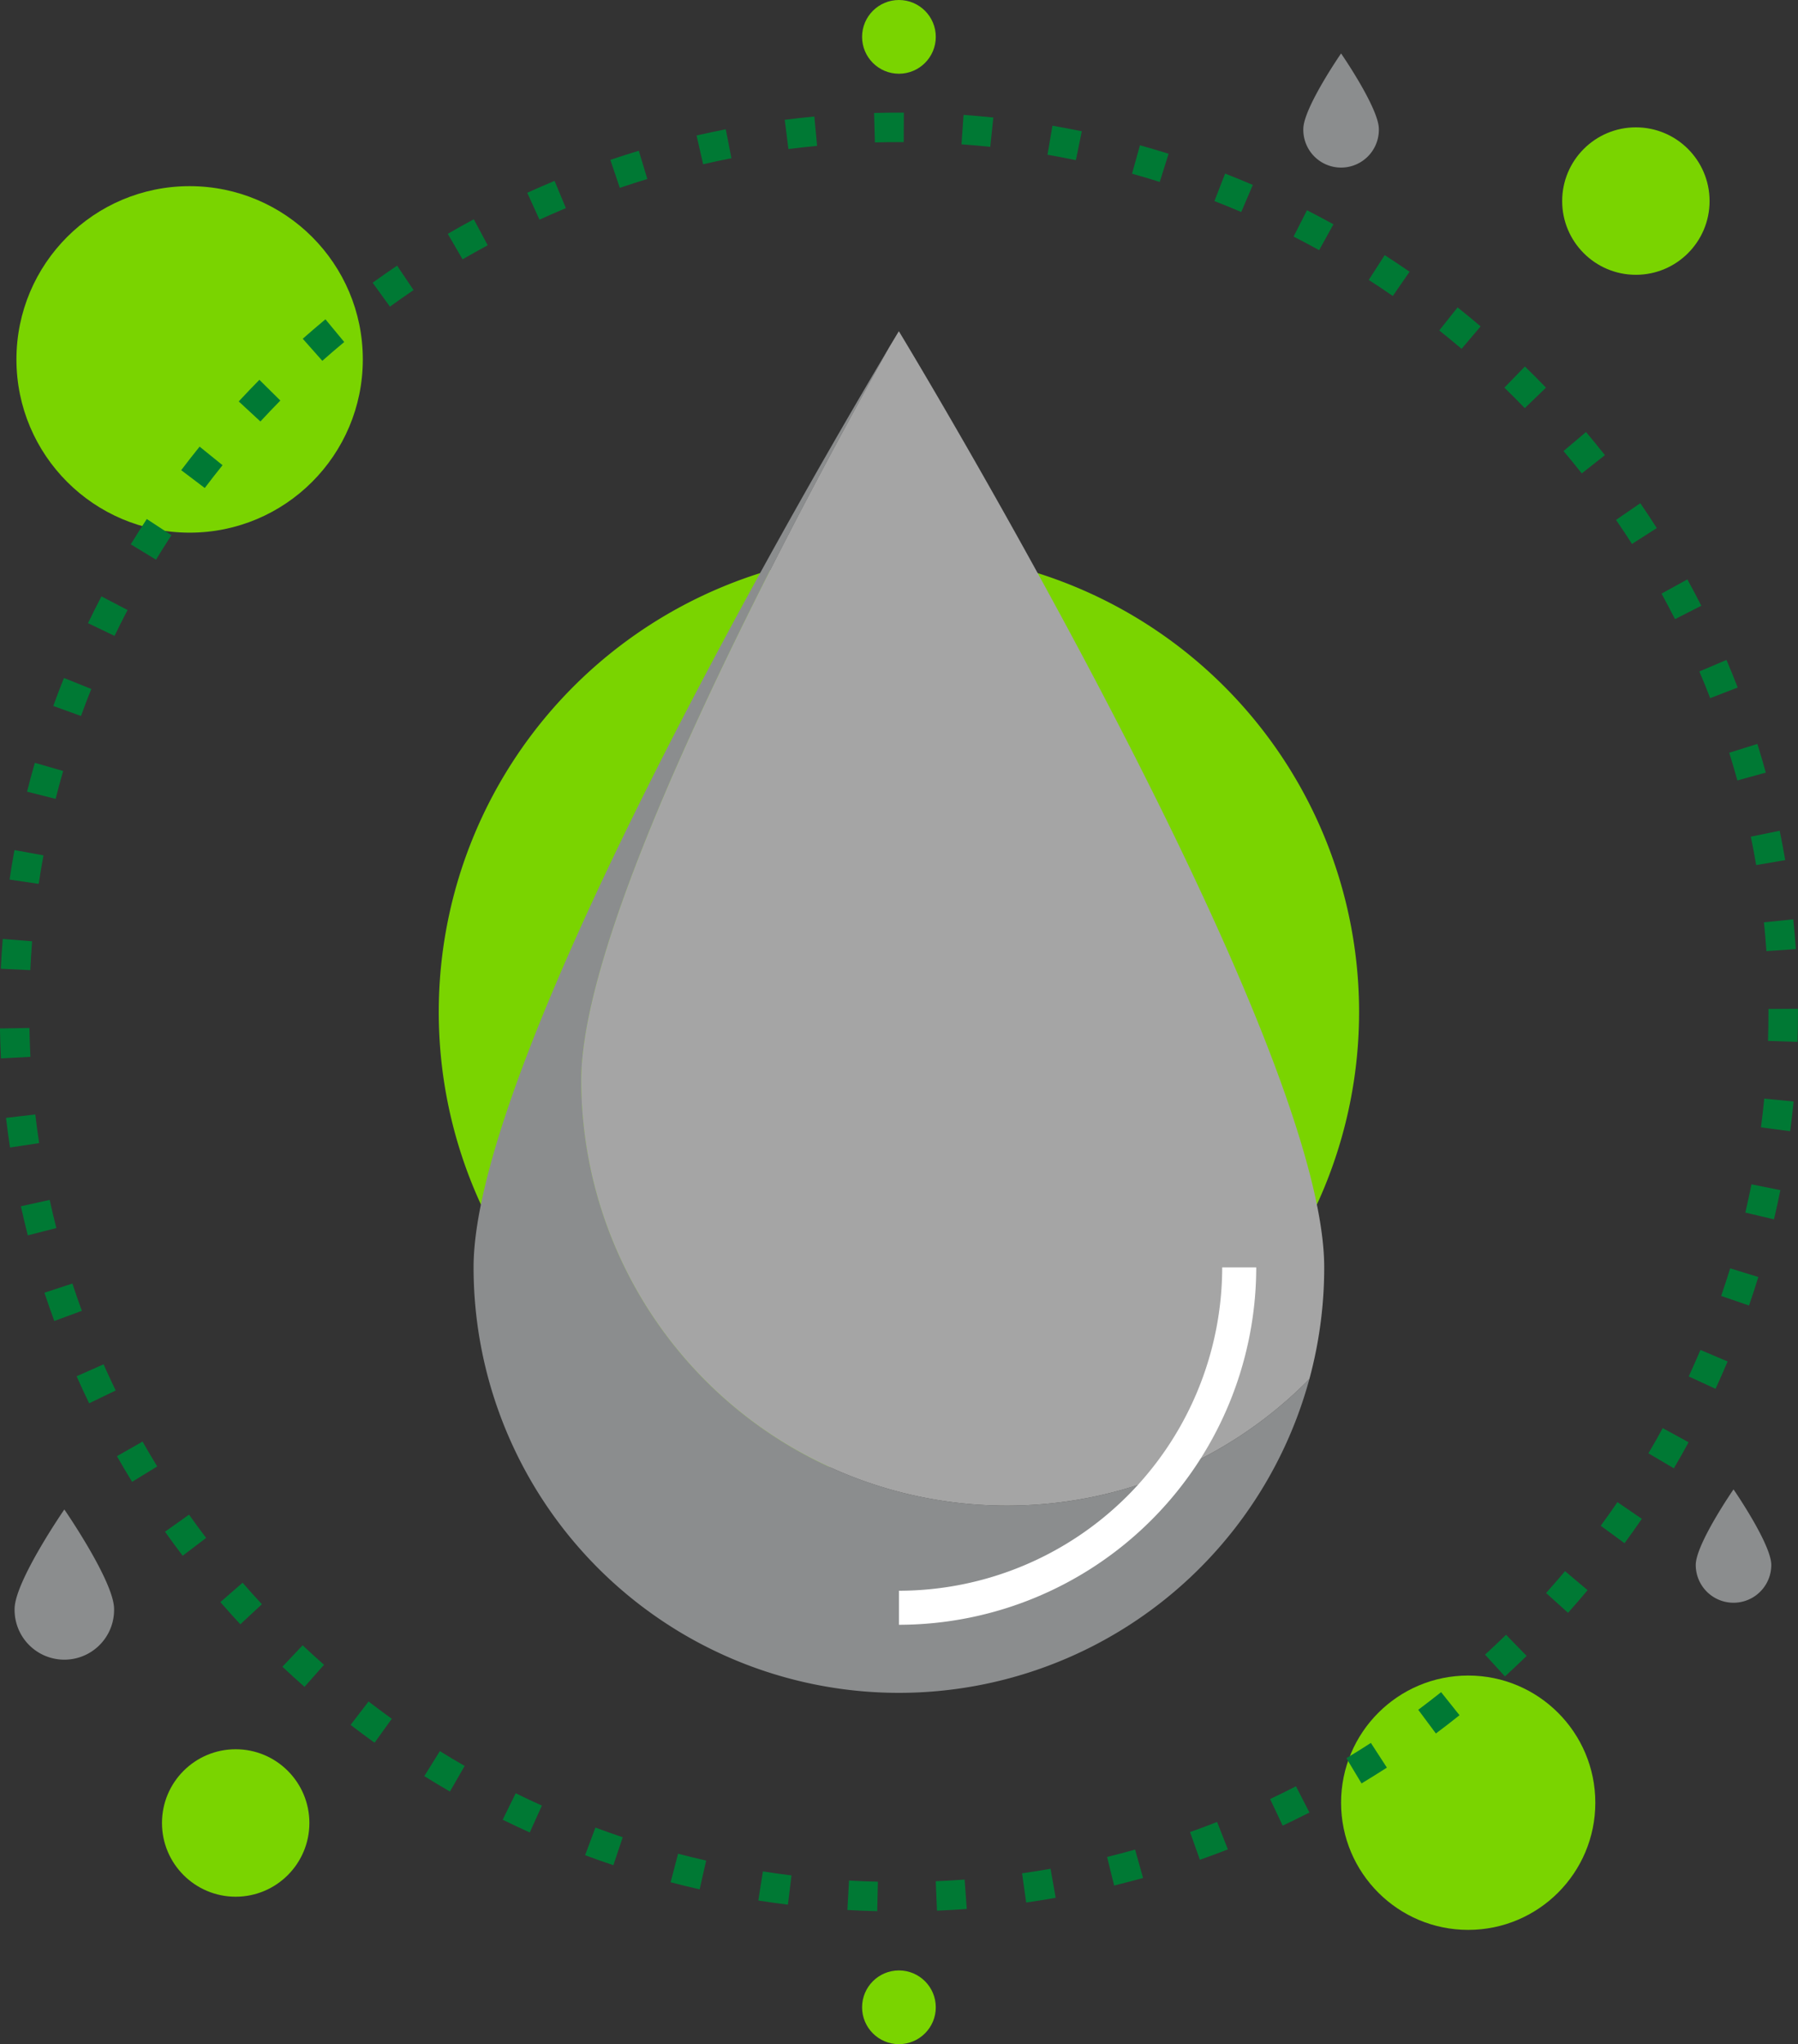
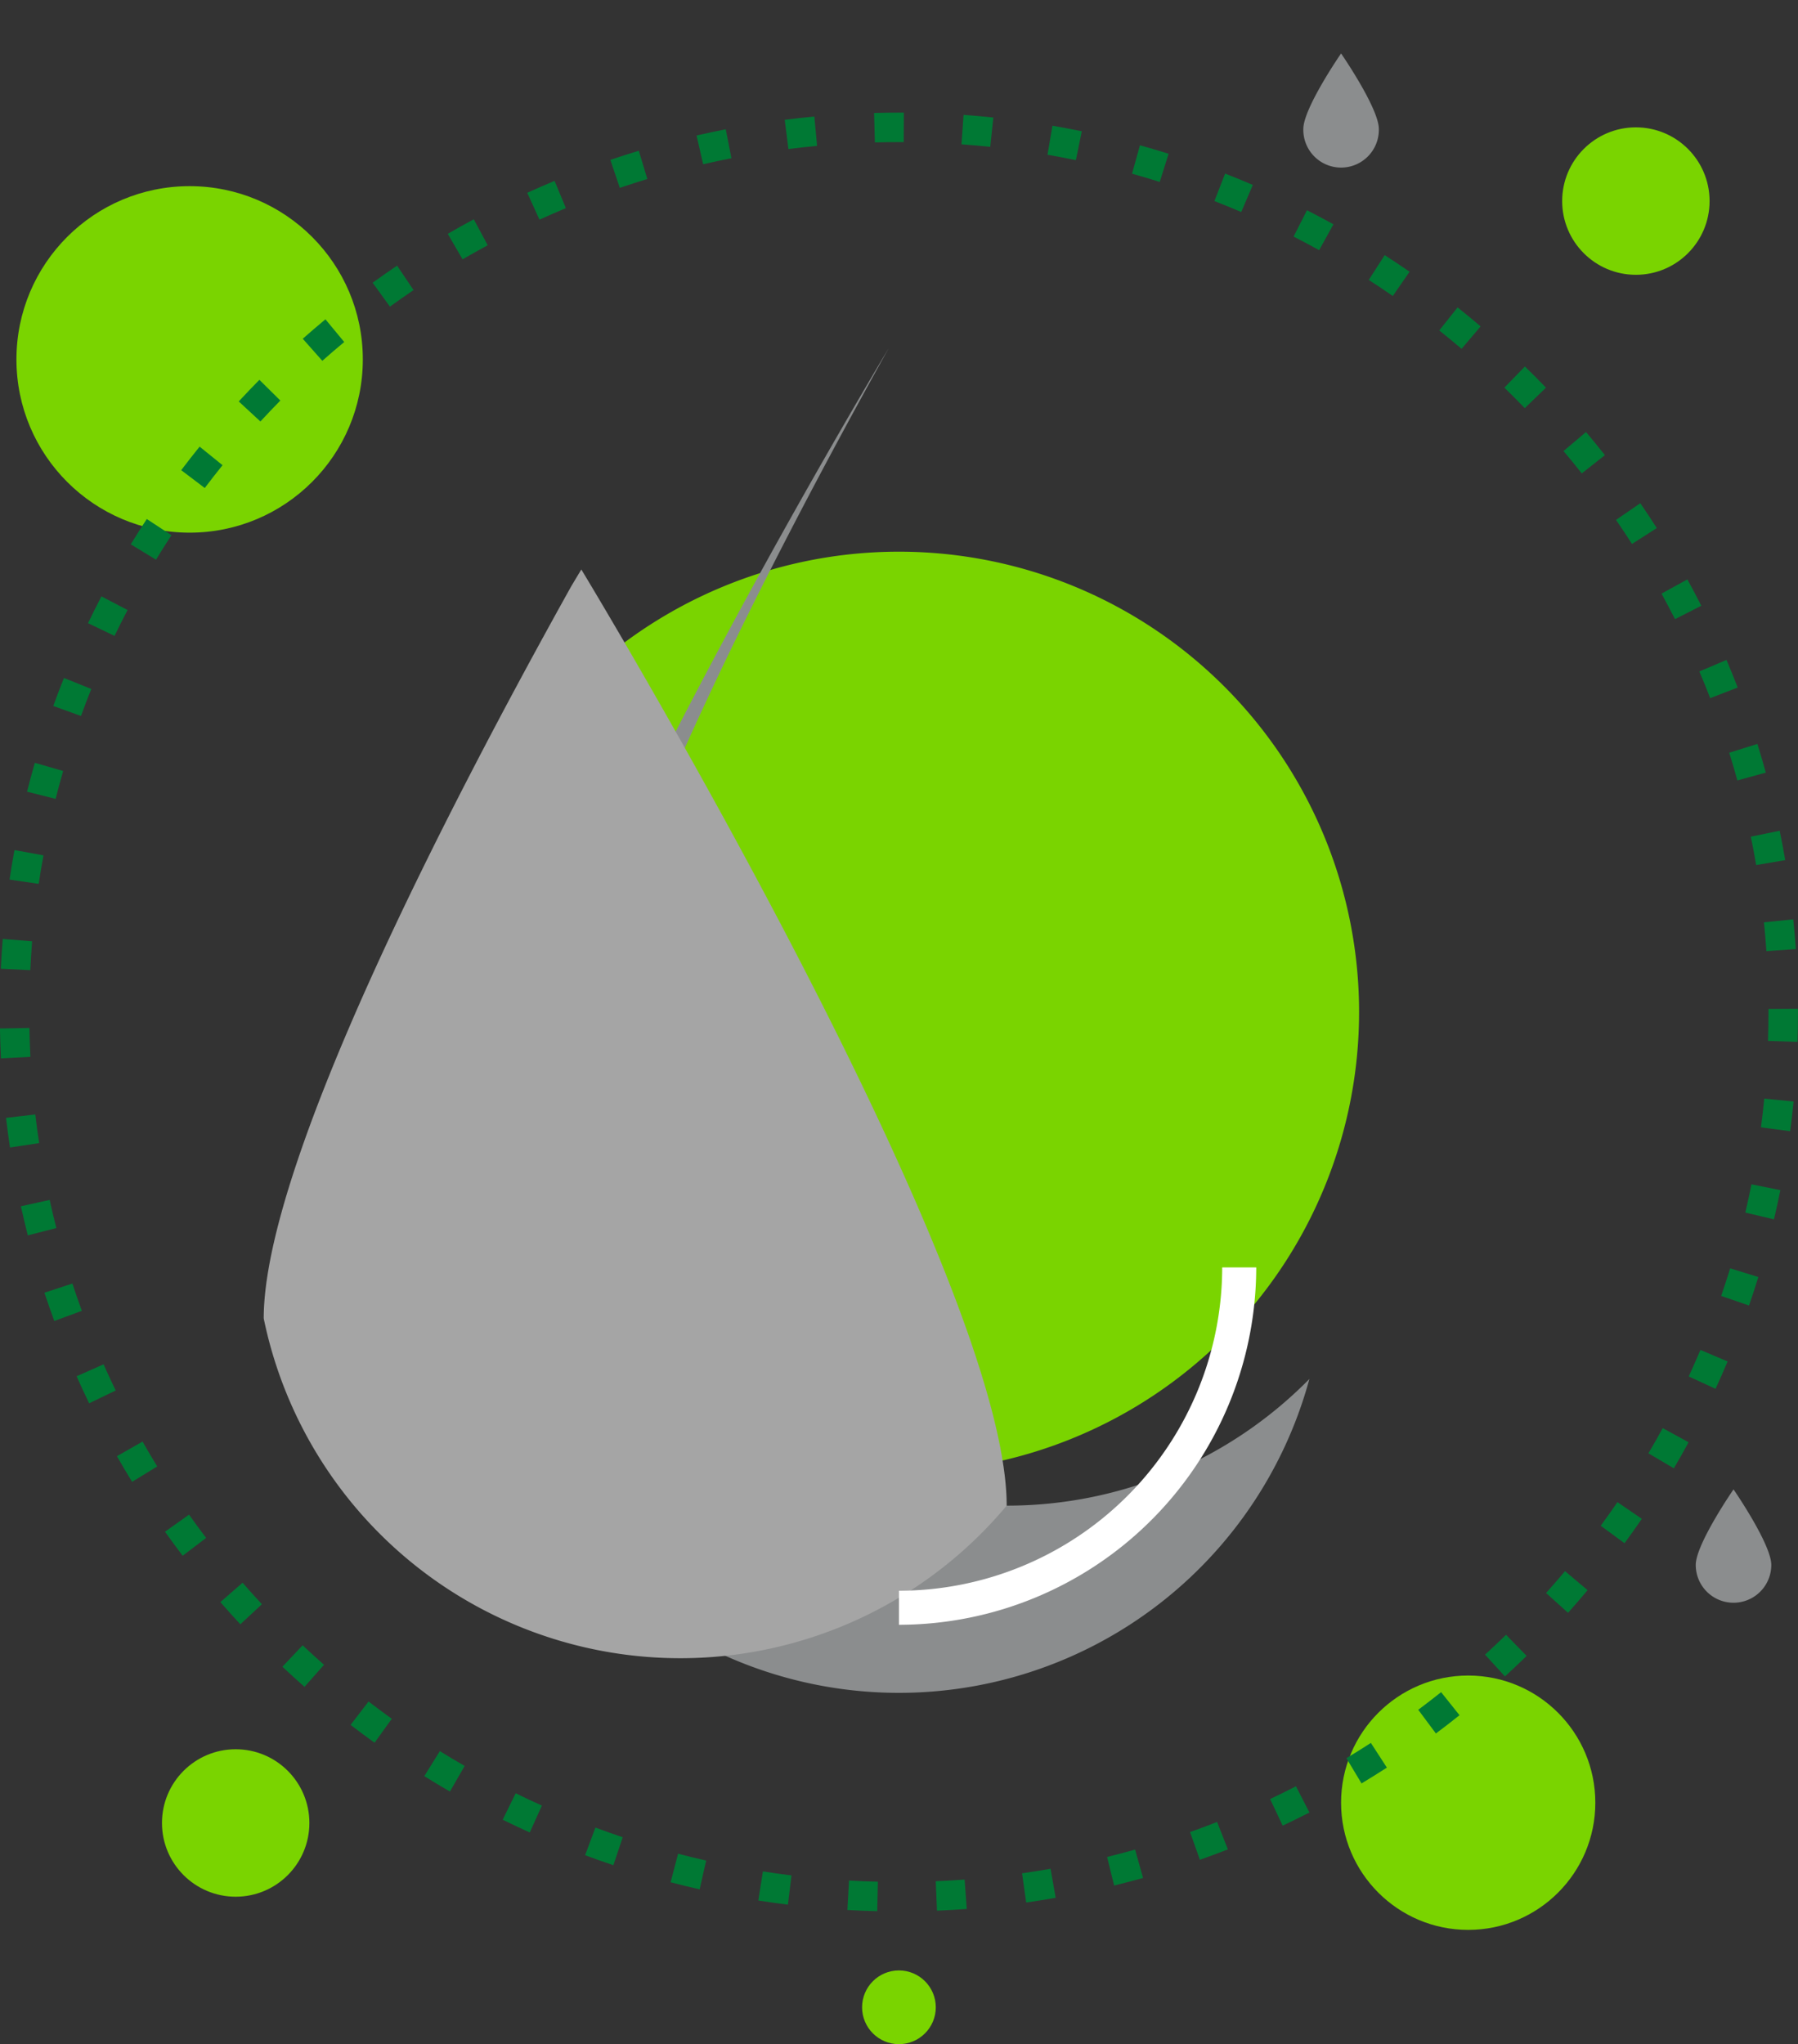
<svg xmlns="http://www.w3.org/2000/svg" width="109.248" height="124.159" viewBox="0 0 109.248 124.159">
  <rect x="0" y="0" width="109.248" height="124.159" fill="#333333" stroke="none" />
  <g id="Grupo_526" data-name="Grupo 526" transform="translate(0 0)">
    <g id="Grupo_34" data-name="Grupo 34" transform="translate(0.887 91.683)">
-       <path id="Trazado_210" data-name="Trazado 210" d="M144.831,544.024c0-1.669-3.023-6.045-3.023-6.045s-3.022,4.376-3.022,6.045a3.023,3.023,0,1,0,6.045,0Z" transform="translate(-138.786 -537.979)" fill="#8b8d8e" />
-     </g>
+       </g>
    <g id="Grupo_35" data-name="Grupo 35" transform="translate(103.035 90.463)">
      <path id="Trazado_211" data-name="Trazado 211" d="M632.35,542.569c0-1.267-2.295-4.59-2.295-4.59s-2.295,3.323-2.295,4.59a2.295,2.295,0,1,0,4.59,0Z" transform="translate(-627.76 -537.979)" fill="#8b8d8e" />
    </g>
    <g id="Grupo_36" data-name="Grupo 36" transform="translate(79.191 3.246)">
      <path id="Trazado_212" data-name="Trazado 212" d="M518.211,119.238c0-1.267-2.295-4.59-2.295-4.59s-2.294,3.322-2.294,4.59a2.295,2.295,0,1,0,4.589,0Z" transform="translate(-513.622 -114.648)" fill="#8b8d8e" />
    </g>
    <g id="Grupo_37" data-name="Grupo 37" transform="translate(81.485 101.77)">
      <ellipse id="Elipse_19" data-name="Elipse 19" cx="7.724" cy="7.724" rx="7.724" ry="7.724" fill="#7ad400" />
    </g>
    <g id="Grupo_38" data-name="Grupo 38" transform="translate(0.999 11.307)">
      <ellipse id="Elipse_20" data-name="Elipse 20" cx="10.523" cy="10.523" rx="10.523" ry="10.523" fill="#7ad400" />
    </g>
    <g id="Grupo_39" data-name="Grupo 39" transform="translate(0 6.84)">
      <path id="Trazado_213" data-name="Trazado 213" d="M187.843,246.932q-.91-.022-1.814-.073l.1-1.788q.873.05,1.753.07Zm3.629-.032-.074-1.789q.88-.037,1.754-.1l.131,1.786Q192.382,246.862,191.472,246.9Zm-9.056-.365q-.9-.11-1.8-.252l.28-1.768q.864.137,1.737.243Zm14.477-.13-.252-1.774q.871-.124,1.733-.275l.311,1.763Q197.794,246.277,196.893,246.405Zm-19.841-.8q-.887-.2-1.764-.43l.454-1.734q.848.223,1.706.416Zm25.185-.228-.428-1.739q.855-.211,1.7-.448l.486,1.725Q203.121,245.157,202.237,245.373Zm-30.427-1.238q-.865-.29-1.717-.607l.625-1.679q.824.307,1.66.588Zm35.639-.324-.6-1.69q.829-.291,1.643-.614l.656,1.667Q208.308,243.505,207.449,243.81Zm-40.719-1.665q-.83-.374-1.645-.775l.789-1.607q.789.387,1.593.75Zm45.749-.41-.766-1.62q.794-.375,1.572-.775l.818,1.594Q213.3,241.347,212.48,241.735Zm-50.6-2.075q-.788-.455-1.559-.936l.946-1.52q.746.464,1.508.9Zm55.392-.49-.922-1.536q.751-.451,1.487-.928l.973,1.5Q218.05,238.7,217.272,239.17ZM157.3,236.7q-.738-.53-1.457-1.084l1.092-1.42q.7.536,1.411,1.05Zm64.485-.565-1.07-1.436q.7-.525,1.389-1.071l1.118,1.4C222.752,235.406,222.273,235.777,221.788,236.137Zm-68.742-2.829q-.681-.6-1.342-1.223l1.228-1.3q.64.6,1.3,1.184Zm72.937-.635-1.207-1.322q.648-.593,1.277-1.205l1.251,1.282Q226.653,232.061,225.983,232.673Zm-76.837-3.165q-.617-.664-1.213-1.348l1.35-1.177q.577.663,1.175,1.306Zm80.671-.7-1.333-1.2q.586-.655,1.152-1.327l1.371,1.153Q230.423,228.131,229.817,228.808Zm-84.174-3.463q-.548-.72-1.073-1.461l1.461-1.036q.508.716,1.038,1.414Zm87.606-.762-1.444-1.06q.52-.709,1.016-1.434L234.3,223.1Q233.786,223.85,233.248,224.583Zm-90.678-3.727q-.474-.771-.922-1.559l1.557-.887q.434.764.892,1.51Zm93.676-.823-1.543-.91q.446-.757.868-1.53l1.572.859Q236.708,219.251,236.246,220.033Zm-96.286-3.947q-.394-.814-.762-1.643l1.638-.726q.355.8.736,1.589Zm98.819-.881-1.627-.751q.367-.8.711-1.61l1.65.7Q239.159,214.38,238.779,215.205ZM137.84,211.083q-.312-.851-.6-1.716l1.7-.558q.274.836.575,1.658Zm102.973-.938-1.693-.584q.287-.831.548-1.675l1.71.528Q241.111,209.288,240.813,210.146ZM136.23,205.882q-.224-.878-.42-1.767l1.749-.385q.189.861.406,1.709Zm106.1-.972-1.742-.411q.2-.853.374-1.716l1.756.353Q242.537,204.029,242.33,204.911Zm-107.182-4.363q-.135-.895-.241-1.8l1.779-.208q.1.874.234,1.74Zm108.165-.99-1.775-.236q.115-.868.2-1.744l1.782.177Q243.433,198.659,243.313,199.557ZM134.6,195.132q-.046-.9-.062-1.815l1.791-.031q.015.883.06,1.755Zm109.155-1-1.789-.06q.029-.875.028-1.755v-.186l1.791-.012v.2C243.789,192.926,243.78,193.531,243.759,194.133Zm-107.375-4.358-1.789-.086q.043-.909.116-1.81l1.785.144Q136.425,188.895,136.383,189.775ZM241.87,188.62q-.06-.879-.15-1.75l1.781-.182q.092.9.156,1.808Zm-104.977-4.086-1.772-.261q.133-.9.3-1.792l1.762.322Q137.021,183.664,136.893,184.534Zm104.354-1.142q-.147-.868-.324-1.726l1.754-.359q.182.887.336,1.784Zm-103.326-4.02-1.737-.437q.222-.881.473-1.753l1.721.495Q138.136,178.519,137.921,179.372Zm102.184-1.12q-.234-.849-.494-1.684l1.71-.534q.27.865.512,1.742Zm-100.643-3.915-1.684-.609q.31-.859.649-1.7l1.662.668Q139.761,173.509,139.462,174.337Zm98.992-1.083q-.316-.818-.658-1.622l1.648-.7q.354.83.681,1.676Zm-96.951-3.78-1.614-.775q.394-.821.815-1.627l1.587.829Q141.884,168.681,141.5,169.475Zm94.813-1.02q-.4-.782-.819-1.551l1.571-.862q.436.792.846,1.6Zm-92.3-3.612-1.529-.932q.473-.777.972-1.537l1.5.983Q144.478,164.091,144.02,164.843Zm89.686-.954q-.473-.739-.97-1.461l1.476-1.014q.515.746,1,1.51Zm-86.722-3.4-1.428-1.081q.548-.724,1.118-1.43l1.393,1.127Q147.514,159.786,146.984,160.487Zm83.671-.885q-.543-.689-1.11-1.358l1.368-1.156q.585.693,1.148,1.406Zm-80.289-3.155-1.315-1.216q.616-.667,1.255-1.313l1.273,1.259Q150.962,155.8,150.366,156.447Zm76.826-.809q-.609-.632-1.24-1.244l1.247-1.286q.652.632,1.282,1.286Zm-73.063-2.875-1.188-1.34q.679-.6,1.378-1.181l1.142,1.38Q154.785,152.18,154.128,152.762Zm69.224-.729q-.671-.568-1.358-1.115l1.114-1.4q.712.565,1.4,1.153Zm-65.117-2.562-1.049-1.452q.734-.53,1.486-1.038l1,1.485Q158.946,148.958,158.235,149.471Zm60.937-.646q-.723-.5-1.462-.976l.969-1.506q.765.492,1.512,1.009ZM162.647,146.6l-.9-1.548q.782-.455,1.581-.884l.848,1.578Q163.4,146.164,162.647,146.6Zm52.047-.556q-.769-.426-1.553-.825l.813-1.6q.812.414,1.608.854Zm-47.375-1.856-.742-1.63q.823-.374,1.66-.722l.688,1.654Q168.114,143.831,167.318,144.192Zm42.641-.461q-.808-.346-1.63-.666l.65-1.669q.849.331,1.684.689ZM172.2,142.259l-.574-1.7q.859-.291,1.73-.554l.517,1.715Q173.033,141.978,172.2,142.259Zm32.809-.36q-.837-.263-1.684-.5l.479-1.726q.876.243,1.741.515Zm-27.745-1.075-.4-1.746q.882-.2,1.775-.377l.344,1.758Q178.121,140.628,177.268,140.824Zm22.649-.248q-.858-.178-1.725-.327l.3-1.765q.9.155,1.784.338Zm-17.466-.673-.226-1.777q.9-.114,1.8-.2l.167,1.783Q183.32,139.792,182.451,139.9Zm12.263-.134q-.87-.092-1.748-.154l.126-1.787q.909.065,1.809.159ZM187.7,139.5l-.049-1.79q.751-.021,1.509-.02h.3l-.008,1.791h-.3Q188.428,139.48,187.7,139.5Z" transform="translate(-134.541 -137.689)" fill="#007934" />
    </g>
    <g id="Grupo_40" data-name="Grupo 40" transform="translate(26.659 33.508)">
      <path id="Trazado_214" data-name="Trazado 214" d="M237.575,212.807a27.96,27.96,0,1,1-27.96-27.961A27.96,27.96,0,0,1,237.575,212.807Z" transform="translate(-181.655 -184.846)" fill="#7ad400" />
    </g>
    <g id="Grupo_43" data-name="Grupo 43" transform="translate(28.774 20.116)">
      <g id="Grupo_41" data-name="Grupo 41" transform="translate(0 1.021)">
        <path id="Trazado_215" data-name="Trazado 215" d="M321.22,302.26a25.845,25.845,0,0,1-25.845-25.846c0-9.329,11.036-30.744,18.685-44.468-3.907,6.546-25.232,42.873-25.232,55.84a25.845,25.845,0,0,0,50.785,6.78A25.759,25.759,0,0,1,321.22,302.26Z" transform="translate(-288.827 -231.947)" fill="#8b8d8e" />
      </g>
      <g id="Grupo_42" data-name="Grupo 42" transform="translate(6.548)">
-         <path id="Trazado_216" data-name="Trazado 216" d="M341.825,299.049a25.761,25.761,0,0,0,18.393-7.693,25.842,25.842,0,0,0,.9-6.78c0-14.275-25.845-56.86-25.845-56.86s-.218.36-.613,1.021c-7.649,13.723-18.685,35.139-18.685,44.468A25.845,25.845,0,0,0,341.825,299.049Z" transform="translate(-315.98 -227.715)" fill="#a5a5a5" />
+         <path id="Trazado_216" data-name="Trazado 216" d="M341.825,299.049c0-14.275-25.845-56.86-25.845-56.86s-.218.36-.613,1.021c-7.649,13.723-18.685,35.139-18.685,44.468A25.845,25.845,0,0,0,341.825,299.049Z" transform="translate(-315.98 -227.715)" fill="#a5a5a5" />
      </g>
    </g>
    <g id="Grupo_44" data-name="Grupo 44" transform="translate(54.62 76.977)">
      <path id="Trazado_217" data-name="Trazado 217" d="M396,485.205v-2.068A19.665,19.665,0,0,0,415.642,463.5h2.068A21.734,21.734,0,0,1,396,485.205Z" transform="translate(-396 -463.495)" fill="#fff" />
    </g>
    <g id="Grupo_45" data-name="Grupo 45" transform="translate(52.381 0)">
-       <ellipse id="Elipse_21" data-name="Elipse 21" cx="2.239" cy="2.239" rx="2.239" ry="2.239" transform="translate(0)" fill="#7ad400" />
-     </g>
+       </g>
    <g id="Grupo_46" data-name="Grupo 46" transform="translate(52.381 119.681)">
      <ellipse id="Elipse_22" data-name="Elipse 22" cx="2.239" cy="2.239" rx="2.239" ry="2.239" transform="translate(0)" fill="#7ad400" />
    </g>
    <g id="Grupo_47" data-name="Grupo 47" transform="translate(9.842 106.247)">
      <ellipse id="Elipse_23" data-name="Elipse 23" cx="4.478" cy="4.478" rx="4.478" ry="4.478" transform="translate(0)" fill="#7ad400" />
    </g>
    <g id="Grupo_48" data-name="Grupo 48" transform="translate(94.919 7.735)">
      <ellipse id="Elipse_24" data-name="Elipse 24" cx="4.478" cy="4.478" rx="4.478" ry="4.478" fill="#7ad400" />
    </g>
  </g>
</svg>